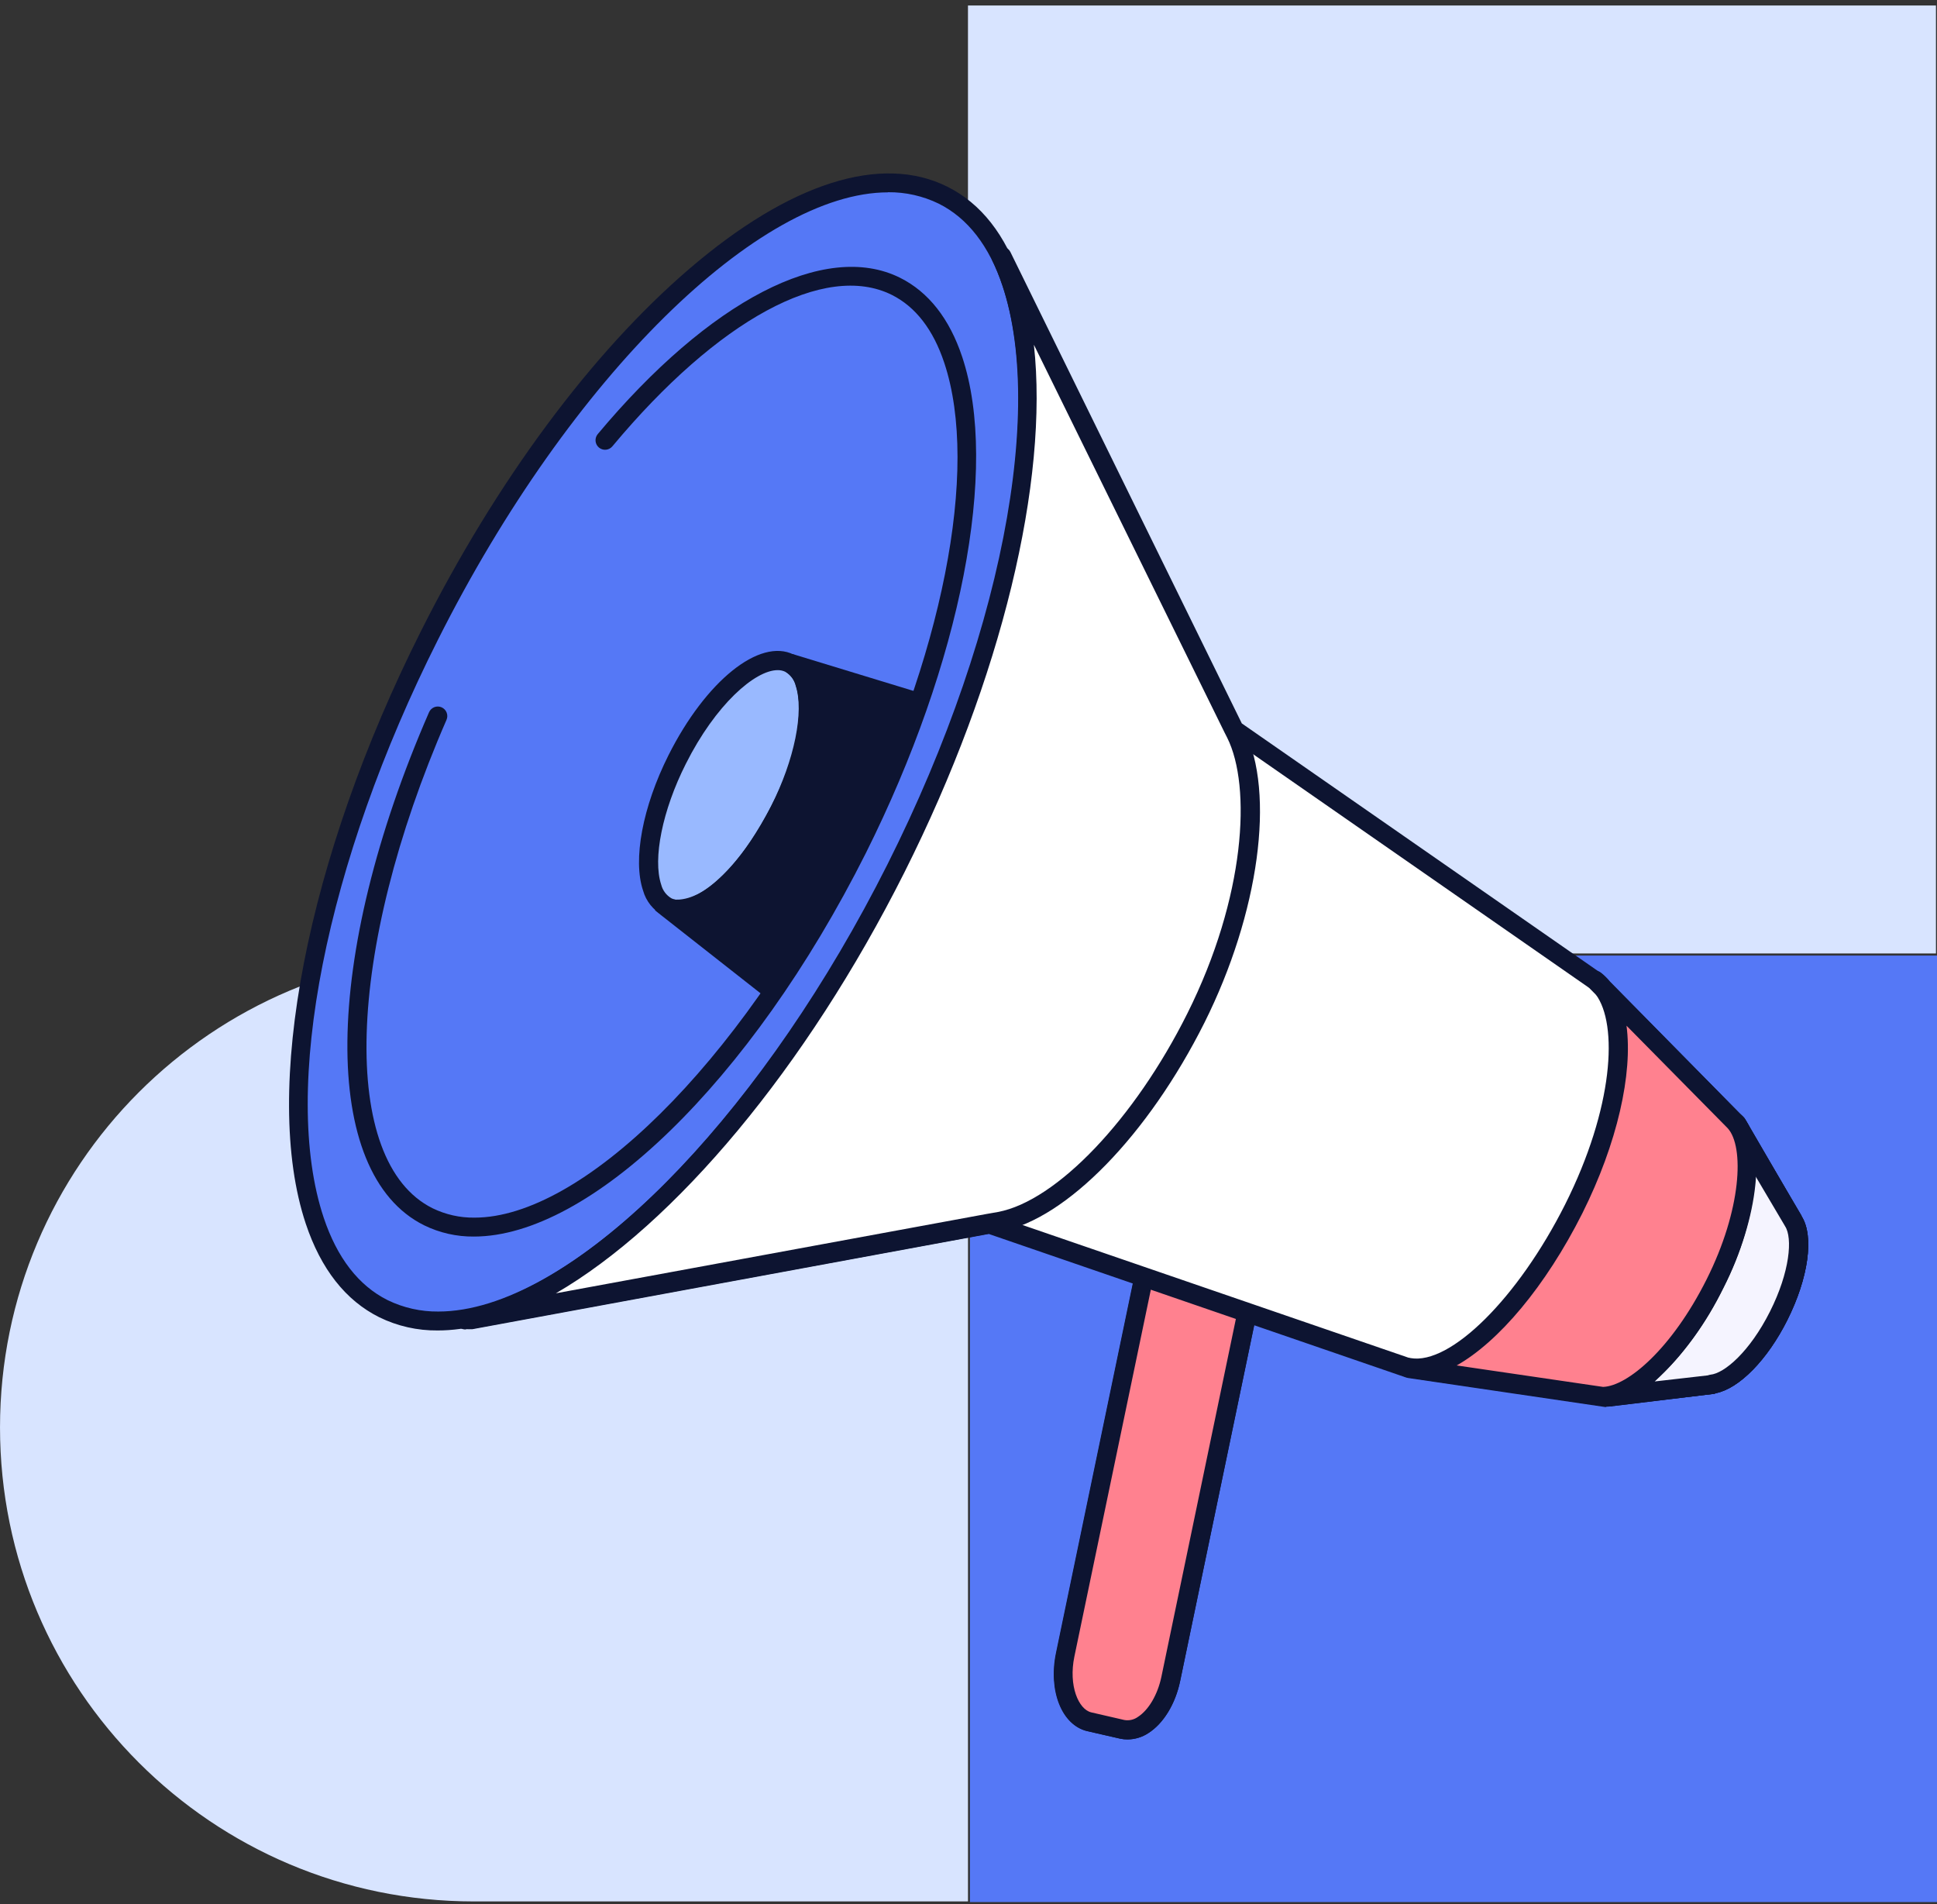
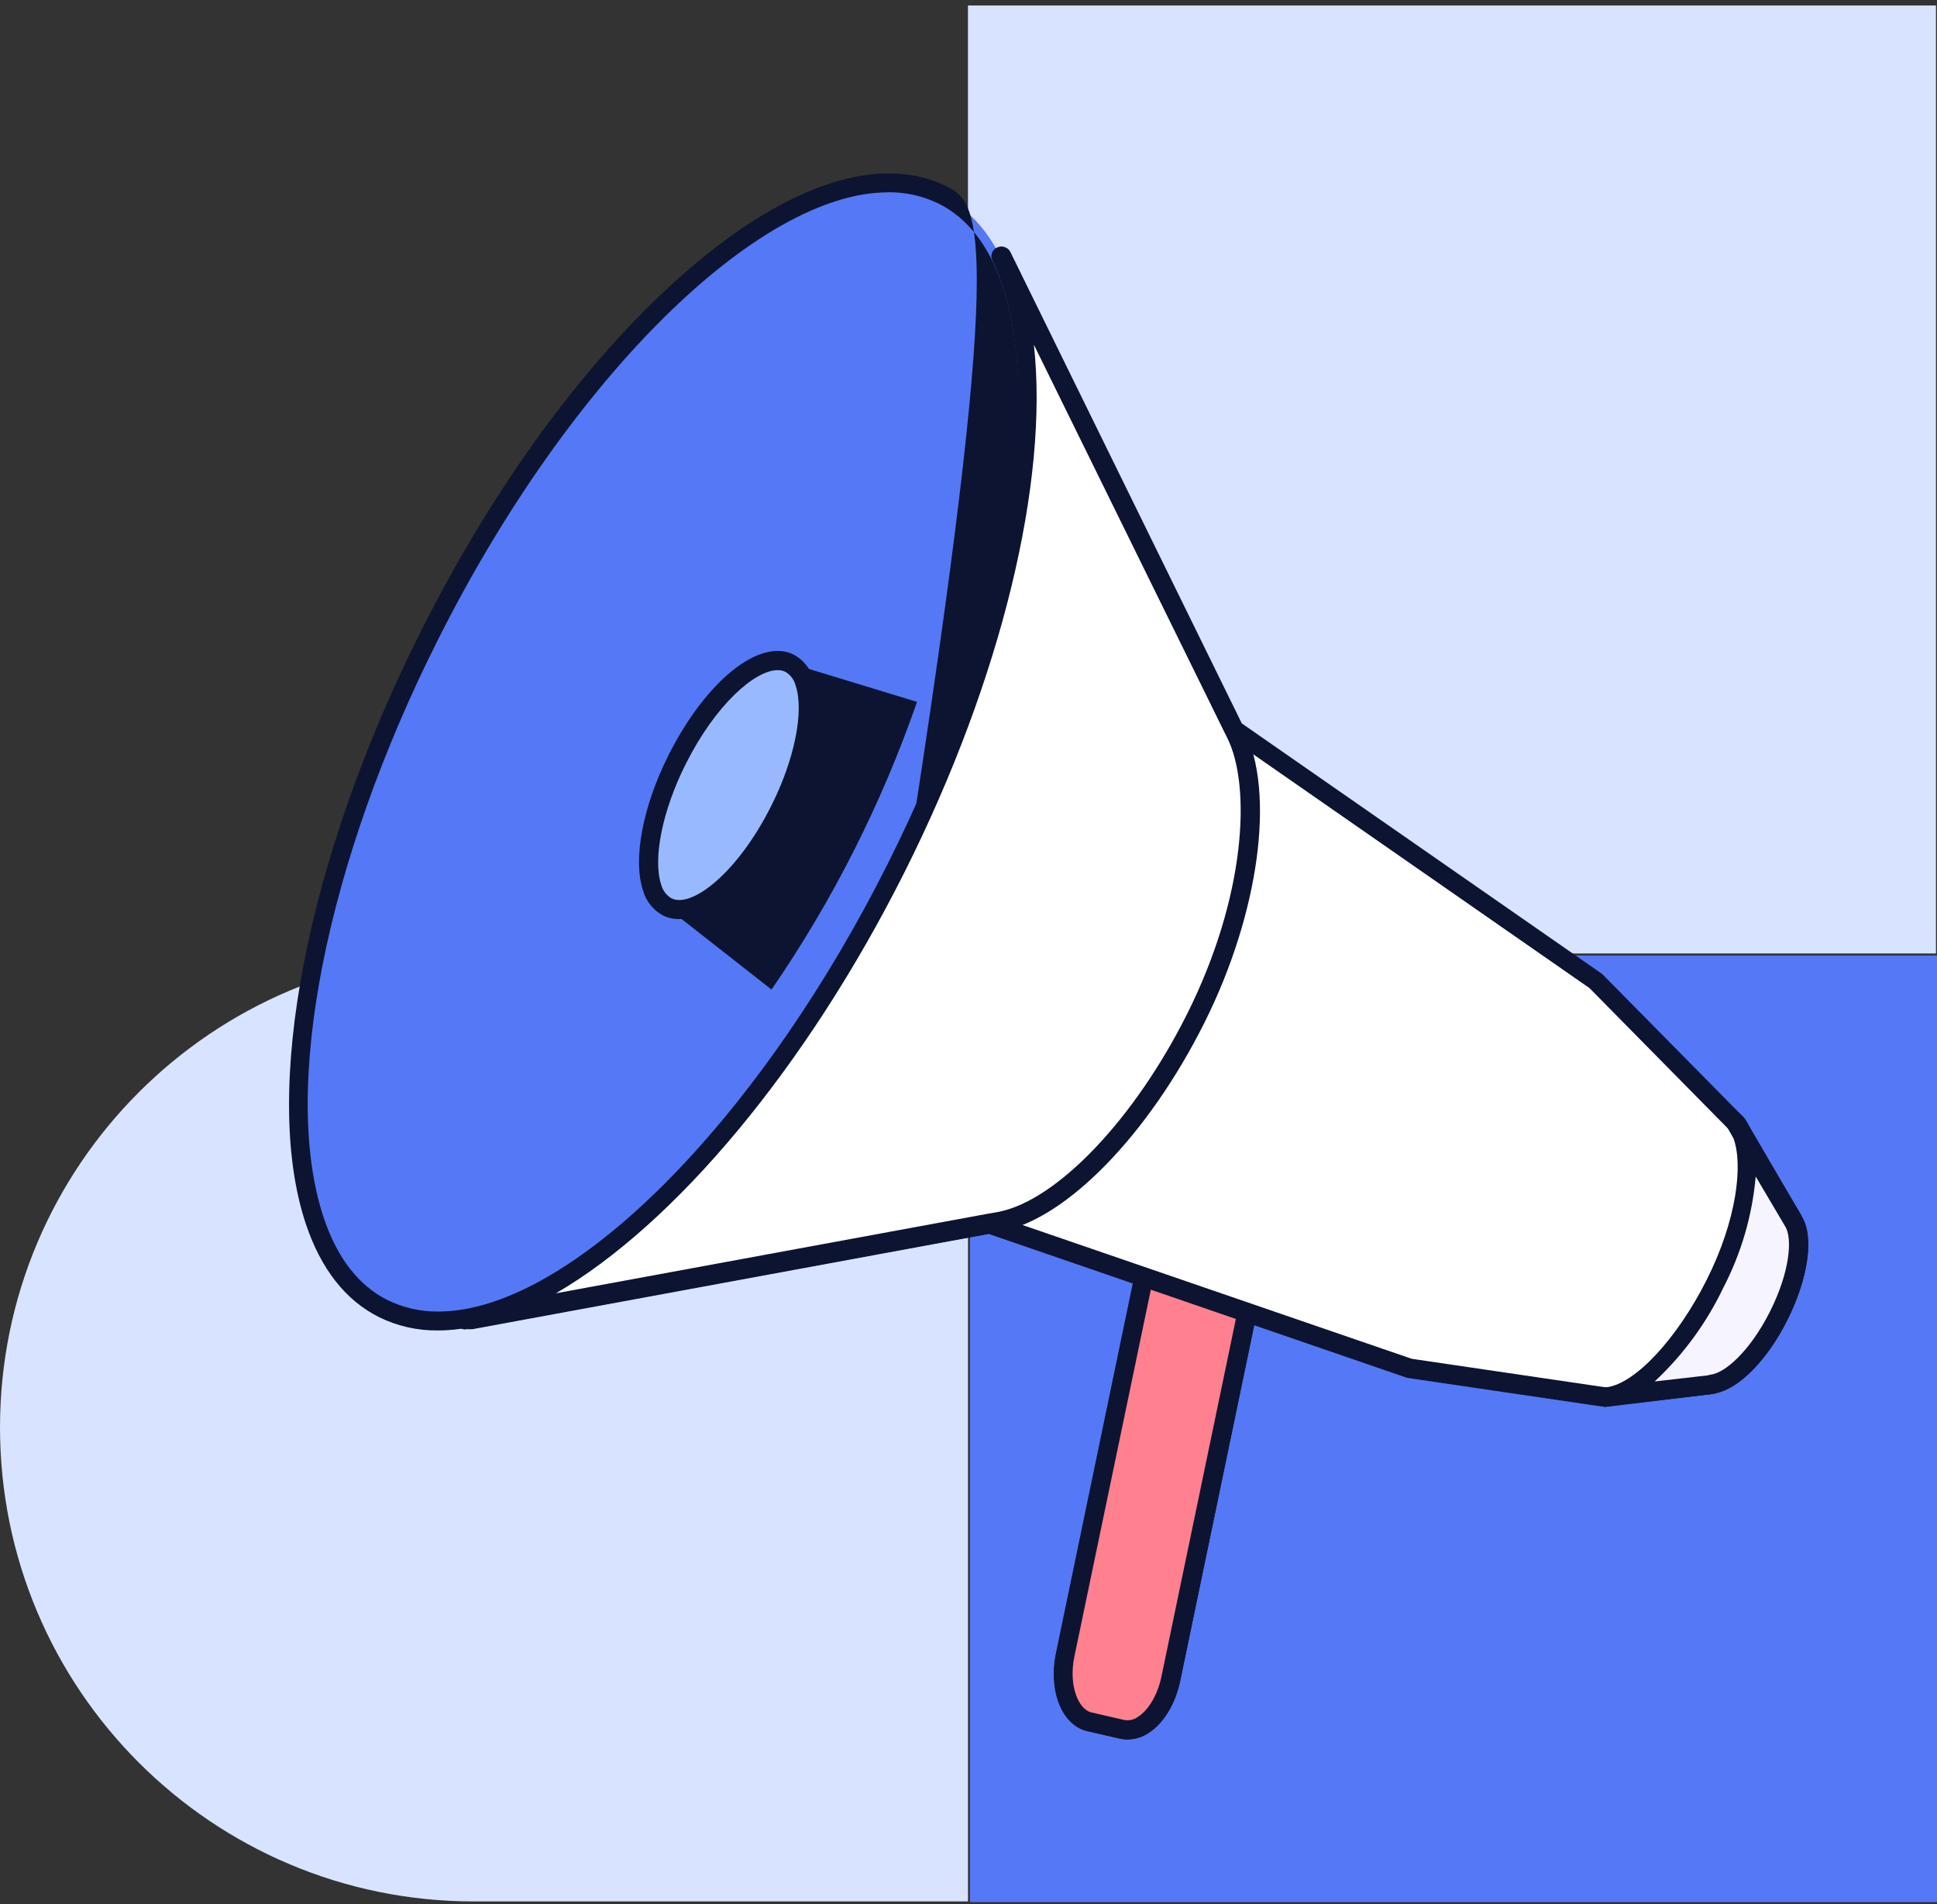
<svg xmlns="http://www.w3.org/2000/svg" width="349" height="343" viewBox="0 0 349 343" fill="none">
  <rect x="0" y="0" width="349" height="343" fill="#333333" stroke="none" />
  <rect width="170.773" height="174.407" transform="matrix(0 -1 -1 0 348.812 171.762)" fill="#D8E4FF" />
  <path d="M174.408 171.762H85.388C38.23 171.762 0.002 209.991 0.002 257.148C0.002 304.306 38.23 342.535 85.388 342.535H174.408V171.762Z" fill="#D8E4FF" />
  <rect width="174.24" height="170.504" transform="matrix(-1 0 0 1 349 172.143)" fill="#5578F6" />
  <g clip-path="url(#clip0_736_298)">
    <path d="M227.553 222.669L210.956 302.449C209.744 308.293 205.832 312.354 202.218 311.519L196.281 310.158C192.667 309.323 190.723 303.913 191.935 298.068L208.531 218.288L227.553 222.669Z" fill="#5578F6" />
    <path d="M203.178 313.349C204.509 313.338 205.808 312.941 206.918 312.205C209.64 310.466 211.779 306.955 212.637 302.826L229.233 223.046C229.322 222.608 229.237 222.153 228.996 221.777C228.754 221.401 228.376 221.134 227.941 221.033L208.908 216.652C208.686 216.602 208.457 216.596 208.233 216.635C208.009 216.674 207.795 216.757 207.603 216.879C207.412 217.002 207.247 217.161 207.117 217.348C206.988 217.535 206.897 217.745 206.849 217.968L190.264 297.747C188.834 304.61 191.305 310.798 195.892 311.862L201.839 313.223C202.279 313.316 202.728 313.358 203.178 313.349ZM225.573 223.961L209.331 302.094C208.656 305.285 207.044 308.041 205.111 309.288C204.76 309.542 204.361 309.723 203.938 309.82C203.516 309.916 203.078 309.926 202.651 309.849L196.704 308.476C194.416 307.95 192.563 303.683 193.661 298.411L209.892 220.347L225.573 223.961Z" fill="#0D1431" />
    <path d="M207.054 225.345L191.933 298.067C190.721 303.912 192.665 309.322 196.28 310.157L202.216 311.518C205.83 312.353 209.742 308.293 210.954 302.448L226.521 227.701L207.054 225.345Z" fill="#FF818F" />
    <path d="M203.176 313.348C204.507 313.338 205.807 312.94 206.916 312.204C209.638 310.466 211.777 306.954 212.635 302.825L228.202 228.078C228.251 227.846 228.25 227.606 228.201 227.373C228.152 227.141 228.055 226.921 227.916 226.729C227.783 226.541 227.613 226.382 227.416 226.262C227.22 226.142 227.001 226.063 226.773 226.031L207.328 223.675C206.902 223.625 206.473 223.736 206.124 223.985C205.775 224.235 205.532 224.605 205.441 225.024L190.331 297.747C188.901 304.61 191.372 310.797 195.959 311.861L201.907 313.222C202.324 313.31 202.75 313.352 203.176 313.348ZM224.428 229.176L209.25 302.093C208.575 305.284 206.962 308.041 205.029 309.288C204.678 309.542 204.279 309.723 203.857 309.819C203.434 309.915 202.996 309.925 202.57 309.848L196.622 308.476C194.334 307.949 192.482 303.683 193.58 298.41L208.415 227.232L224.428 229.176Z" fill="#0D1431" />
    <path d="M222.37 131.417L287.498 176.7L312.97 202.481L323.047 219.821L323.116 219.958C325.094 222.955 324.076 229.932 320.485 237.115C316.893 244.298 311.941 249.079 308.361 249.411H308.464L289.511 251.698L253.939 246.471L178.243 220.438L84.783 237.652H84.12C107.67 233.077 139.022 201.2 161.543 156.443C184.064 111.686 190.824 67.673 180.462 46.124L221.821 130.364L222.37 131.417Z" fill="white" />
    <path d="M69.044 235.913C45.826 224.225 49.6 169.86 77.475 114.485C105.35 59.11 146.77 23.695 169.988 35.383C193.207 47.071 189.432 101.436 161.557 156.811C133.682 212.186 92.263 247.601 69.044 235.913Z" fill="#5578F6" />
-     <path d="M78.859 239.677C89.221 239.677 101.586 233.832 114.785 222.52C132.434 207.399 149.614 184.203 163.179 157.209C183.767 116.284 191.888 74.399 183.916 50.482C181.194 42.315 176.744 36.642 170.671 33.622C158.764 27.686 142.271 32.936 124.233 48.4C106.584 63.521 89.393 86.717 75.839 113.711C55.251 154.636 47.13 196.533 55.09 220.438C57.813 228.605 62.273 234.278 68.336 237.298C71.61 238.9 75.213 239.715 78.859 239.677ZM159.988 34.629C163.156 34.596 166.289 35.301 169.138 36.688C174.354 39.296 178.231 44.294 180.656 51.557C188.343 74.65 180.279 115.507 160.068 155.642C136.117 203.316 102.112 236.257 78.984 236.268C75.816 236.302 72.683 235.597 69.834 234.21C64.618 231.602 60.741 226.603 58.316 219.34C50.618 196.258 58.694 155.391 78.904 115.255C102.855 67.605 136.86 34.652 159.988 34.652V34.629Z" fill="#0D1431" />
-     <path d="M85.39 222.76C106.162 222.76 135.18 195.126 156.008 153.675C173.165 119.361 180.028 84.315 173.36 64.276C171.072 57.413 167.298 52.598 162.162 50.036C148.665 43.322 127.848 54.108 107.694 78.207C107.55 78.381 107.442 78.581 107.375 78.797C107.308 79.012 107.284 79.239 107.305 79.463C107.326 79.688 107.39 79.906 107.495 80.106C107.601 80.305 107.744 80.482 107.917 80.627C108.091 80.771 108.291 80.879 108.506 80.946C108.722 81.013 108.949 81.037 109.173 81.016C109.398 80.995 109.616 80.931 109.816 80.826C110.015 80.72 110.192 80.577 110.337 80.403C129.358 57.596 148.631 47.142 160.663 53.113C164.953 55.252 168.144 59.369 170.134 65.363C176.539 84.578 169.802 118.641 152.977 152.131C133.007 191.878 104.709 219.352 85.493 219.352C82.876 219.385 80.287 218.805 77.933 217.659C61.153 209.309 62.228 171.484 80.449 129.678C80.539 129.472 80.588 129.249 80.592 129.024C80.596 128.799 80.556 128.575 80.474 128.365C80.391 128.155 80.269 127.964 80.112 127.802C79.956 127.639 79.769 127.509 79.563 127.419C79.356 127.329 79.134 127.281 78.909 127.276C78.683 127.272 78.459 127.312 78.25 127.395C78.04 127.477 77.848 127.6 77.686 127.756C77.524 127.912 77.394 128.099 77.304 128.306C58.031 172.525 57.653 211.402 76.4 220.724C79.197 222.096 82.276 222.793 85.39 222.76Z" fill="#0D1431" />
+     <path d="M78.859 239.677C89.221 239.677 101.586 233.832 114.785 222.52C132.434 207.399 149.614 184.203 163.179 157.209C181.194 42.315 176.744 36.642 170.671 33.622C158.764 27.686 142.271 32.936 124.233 48.4C106.584 63.521 89.393 86.717 75.839 113.711C55.251 154.636 47.13 196.533 55.09 220.438C57.813 228.605 62.273 234.278 68.336 237.298C71.61 238.9 75.213 239.715 78.859 239.677ZM159.988 34.629C163.156 34.596 166.289 35.301 169.138 36.688C174.354 39.296 178.231 44.294 180.656 51.557C188.343 74.65 180.279 115.507 160.068 155.642C136.117 203.316 102.112 236.257 78.984 236.268C75.816 236.302 72.683 235.597 69.834 234.21C64.618 231.602 60.741 226.603 58.316 219.34C50.618 196.258 58.694 155.391 78.904 115.255C102.855 67.605 136.86 34.652 159.988 34.652V34.629Z" fill="#0D1431" />
    <path d="M120.209 163.519C115.131 160.962 115.96 149.065 122.061 136.945C128.162 124.825 137.225 117.072 142.303 119.628C147.381 122.185 146.552 134.082 140.451 146.202C134.35 158.322 125.288 166.075 120.209 163.519Z" fill="#99B9FF" />
    <path d="M122.333 165.57C128.338 165.57 136.253 158.216 141.995 146.778C146.65 137.513 148.468 127.939 146.57 122.38C146.304 121.436 145.851 120.554 145.238 119.788C144.625 119.022 143.864 118.387 143.001 117.92C136.87 114.866 127.171 122.666 120.445 136.049C115.79 145.314 113.983 154.887 115.87 160.446C116.136 161.39 116.589 162.272 117.202 163.038C117.815 163.805 118.576 164.44 119.439 164.907C120.338 165.352 121.329 165.58 122.333 165.57ZM140.119 120.722C140.602 120.714 141.08 120.82 141.514 121.031C141.97 121.299 142.368 121.656 142.684 122.08C143.001 122.504 143.229 122.988 143.356 123.501C144.911 128.168 143.138 136.907 138.929 145.233C132.878 157.278 124.62 163.649 120.983 161.83C120.526 161.562 120.126 161.205 119.808 160.781C119.49 160.357 119.259 159.874 119.13 159.359C117.586 154.693 119.359 145.954 123.557 137.627C128.932 126.91 136.047 120.722 140.119 120.722Z" fill="#0D1431" />
    <path d="M289.511 253.402H289.717L308.67 251.114C308.852 251.095 309.03 251.044 309.196 250.966C313.371 250.119 318.438 244.972 322.018 237.835C325.849 230.217 326.879 222.714 324.614 219.111L314.48 201.68C314.409 201.553 314.321 201.438 314.217 201.336L288.756 175.544L288.505 175.338L223.743 130.318L182.052 45.403C181.851 44.99 181.496 44.674 181.062 44.524C180.629 44.374 180.154 44.402 179.741 44.602C179.329 44.802 179.012 45.158 178.862 45.592C178.712 46.025 178.74 46.5 178.941 46.913C189.418 68.645 181.823 112.383 160.045 155.71C138.267 199.037 107.602 231.395 83.823 236.051C83.399 236.131 83.022 236.37 82.767 236.718C82.512 237.066 82.399 237.498 82.45 237.926C82.501 238.356 82.712 238.751 83.04 239.032C83.368 239.314 83.791 239.462 84.223 239.448H84.886H85.126L178.151 222.291L253.413 248.175L253.722 248.243L289.294 253.482L289.511 253.402ZM307.686 247.774L289.534 249.959L254.351 244.778L178.803 218.814C178.525 218.711 178.224 218.687 177.934 218.745L100.27 233.042C121.682 220.621 145.347 192.483 163.076 157.197C180.691 122.129 189.132 86.625 186.432 62.125L220.826 132.16C220.952 132.423 221.145 132.648 221.387 132.812L286.389 178.003L311.552 203.521L321.537 220.678C321.563 220.744 321.598 220.805 321.64 220.861C323.013 222.943 322.533 229.051 318.907 236.245C315.281 243.439 310.717 247.374 308.155 247.603C307.992 247.64 307.835 247.698 307.686 247.774Z" fill="#0D1431" />
    <path d="M222.245 131.165L180.474 46.101C190.837 67.65 184.043 111.674 161.556 156.42C139.069 201.165 107.683 233.054 84.132 237.629H84.796L178.106 220.472L180.268 220.083C191.111 218.024 205.432 203.704 215.588 183.413C225.997 162.596 227.621 141.951 222.783 132.205L222.245 131.165Z" fill="white" />
    <path d="M83.971 239.398H84.04H84.703H84.943L180.404 221.83C192.163 219.542 206.849 204.501 217.006 184.244C226.865 164.514 229.816 142.828 224.189 131.504L223.663 130.463L181.903 45.411C181.804 45.206 181.665 45.024 181.495 44.873C181.326 44.722 181.128 44.606 180.913 44.532C180.699 44.458 180.472 44.426 180.245 44.44C180.018 44.453 179.797 44.511 179.592 44.61C179.388 44.709 179.205 44.847 179.055 45.017C178.904 45.187 178.788 45.385 178.713 45.599C178.639 45.814 178.608 46.041 178.621 46.268C178.635 46.494 178.692 46.716 178.792 46.92C189.269 68.653 181.674 112.391 159.896 155.718C138.118 199.045 107.453 231.403 83.674 236.058C83.219 236.102 82.8 236.325 82.509 236.678C82.218 237.031 82.08 237.485 82.124 237.94C82.168 238.395 82.391 238.814 82.744 239.104C83.096 239.395 83.55 239.534 84.005 239.49L83.971 239.398ZM186.284 62.11L220.597 131.882L221.123 132.922C225.493 141.695 224.418 161.586 213.929 182.575C204.413 201.63 190.39 216.328 179.821 218.33L177.671 218.707L100.156 232.982C121.568 220.56 145.233 192.423 162.962 157.137C180.542 122.136 188.983 86.633 186.284 62.133V62.11Z" fill="#0D1431" />
-     <path d="M290.529 253.288H290.769L308.67 251.115C308.852 251.095 309.03 251.045 309.196 250.966C313.371 250.12 318.438 244.973 322.018 237.835C325.849 230.218 326.879 222.714 324.614 219.111L314.48 201.68C314.377 201.469 314.23 201.281 314.051 201.129C313.872 200.977 313.664 200.863 313.438 200.795C313.213 200.726 312.977 200.705 312.743 200.732C312.51 200.759 312.284 200.834 312.08 200.952C311.877 201.07 311.7 201.228 311.56 201.417C311.42 201.606 311.321 201.822 311.268 202.051C311.216 202.281 311.211 202.518 311.254 202.749C311.296 202.981 311.386 203.201 311.518 203.396L321.617 220.781C321.643 220.847 321.678 220.908 321.721 220.964C323.093 223.046 322.613 229.154 318.987 236.348C315.361 243.543 310.797 247.477 308.235 247.706C308.059 247.725 307.886 247.767 307.72 247.832L290.369 249.925C289.914 249.951 289.488 250.156 289.184 250.496C288.881 250.836 288.725 251.283 288.751 251.738C288.776 252.193 288.982 252.619 289.322 252.923C289.662 253.226 290.108 253.382 290.563 253.357L290.529 253.288Z" fill="#0D1431" />
    <path d="M289.351 251.583C295.184 251.102 303.236 242.73 309.013 231.235C315.132 219.053 316.447 206.506 312.558 202.091L323.047 219.82L323.116 219.957C325.094 222.954 324.076 229.931 320.485 237.114C316.893 244.297 311.941 249.078 308.361 249.41H308.464L289.351 251.583Z" fill="#F5F4FF" />
    <path d="M289.34 253.299H289.488H289.957L308.658 251.115C308.844 251.095 309.026 251.045 309.196 250.966C313.371 250.12 318.438 244.973 322.018 237.835C325.849 230.218 326.879 222.714 324.614 219.111C324.618 219.077 324.618 219.043 324.614 219.008L315.395 203.419C315.044 202.542 314.549 201.73 313.931 201.017C313.647 200.701 313.256 200.502 312.833 200.458C312.411 200.415 311.988 200.529 311.645 200.779C311.302 201.03 311.064 201.399 310.977 201.814C310.89 202.23 310.961 202.663 311.175 203.03L312.318 205.043C314.091 209.744 312.936 219.752 307.526 230.515C302.207 241.095 294.75 249.136 289.603 249.891H289.202C288.977 249.903 288.756 249.959 288.553 250.056C288.349 250.154 288.167 250.29 288.016 250.458C287.865 250.626 287.749 250.822 287.674 251.035C287.599 251.247 287.566 251.473 287.578 251.698C287.59 251.923 287.646 252.144 287.744 252.348C287.841 252.551 287.978 252.734 288.145 252.884C288.313 253.035 288.509 253.152 288.722 253.227C288.935 253.302 289.16 253.334 289.385 253.322L289.34 253.299ZM307.64 247.775L298.135 248.862C303.272 244.064 307.462 238.345 310.488 232.002C313.733 225.762 315.719 218.946 316.333 211.94L321.526 220.724C321.552 220.79 321.586 220.851 321.629 220.907C323.001 222.989 322.521 229.097 318.895 236.291C315.269 243.486 310.706 247.42 308.144 247.649C307.99 247.673 307.841 247.715 307.698 247.775H307.64Z" fill="#0D1431" />
-     <path d="M255.243 246.653L253.733 246.368C261.923 247.969 274.653 235.49 283.541 217.773C292.6 199.746 294.144 181.846 287.498 176.653L288.345 177.511L312.501 202.023C316.47 206.358 315.178 218.974 309.07 231.235C303.122 243.051 294.624 251.515 288.768 251.549L255.243 246.653Z" fill="#FF818F" />
-     <path d="M288.712 253.264C295.288 253.264 304.267 244.48 310.535 232.001C316.941 219.248 318.325 205.865 313.749 200.867L290.096 176.847C289.639 176.271 289.117 175.749 288.54 175.292C288.2 174.988 287.754 174.832 287.299 174.858C286.844 174.884 286.419 175.089 286.115 175.429C285.812 175.769 285.656 176.215 285.682 176.67C285.707 177.125 285.913 177.551 286.253 177.854L287.499 179.112C291.571 184.511 290.736 199.575 281.986 216.995C273.522 233.82 261.318 245.933 254.135 244.651H254.02C253.565 244.567 253.095 244.666 252.713 244.928C252.332 245.189 252.069 245.592 251.984 246.047C251.899 246.502 251.999 246.972 252.26 247.354C252.522 247.736 252.925 247.998 253.38 248.083H253.506L254.901 248.346H254.97L288.483 253.253L288.712 253.264ZM293.058 184.774L311.279 203.235C314.333 206.563 313.772 217.955 307.493 230.468C301.213 242.982 293.253 249.696 288.838 249.844L262.462 245.978C270.011 241.723 278.475 231.727 285.086 218.596C291.423 205.934 294.202 193.398 293.058 184.774Z" fill="#0D1431" />
    <path d="M142.28 119.452C147.37 121.991 146.775 133.99 140.461 146C129.881 166.153 121.246 163.889 120.228 163.534L139.009 178.266C150.025 162.241 158.843 144.81 165.225 126.441L142.28 119.452Z" fill="#0D1431" />
-     <path d="M139.376 180.783L140.406 179.285C151.515 163.12 160.409 145.54 166.85 127.013L167.434 125.332L142.785 117.817L141.515 120.997C141.996 121.284 142.414 121.665 142.744 122.117C143.074 122.569 143.31 123.083 143.437 123.628C144.741 127.643 143.849 135.866 138.953 145.211C128.842 164.438 121.121 162.025 120.79 161.922L119.428 161.442L118.022 163.992L119.165 164.907L139.376 180.783ZM163.019 127.585C156.943 144.62 148.755 160.824 138.644 175.819L124.919 165.079C129.105 163.855 135.213 159.612 141.984 146.778C146.697 137.811 148.55 128.317 146.708 122.576L163.019 127.585Z" fill="#0D1431" />
  </g>
  <defs>
    <clipPath id="clip0_736_298">
      <rect width="273.722" height="282.083" fill="white" transform="matrix(-1 0 0 1 325.803 31.266)" />
    </clipPath>
  </defs>
</svg>